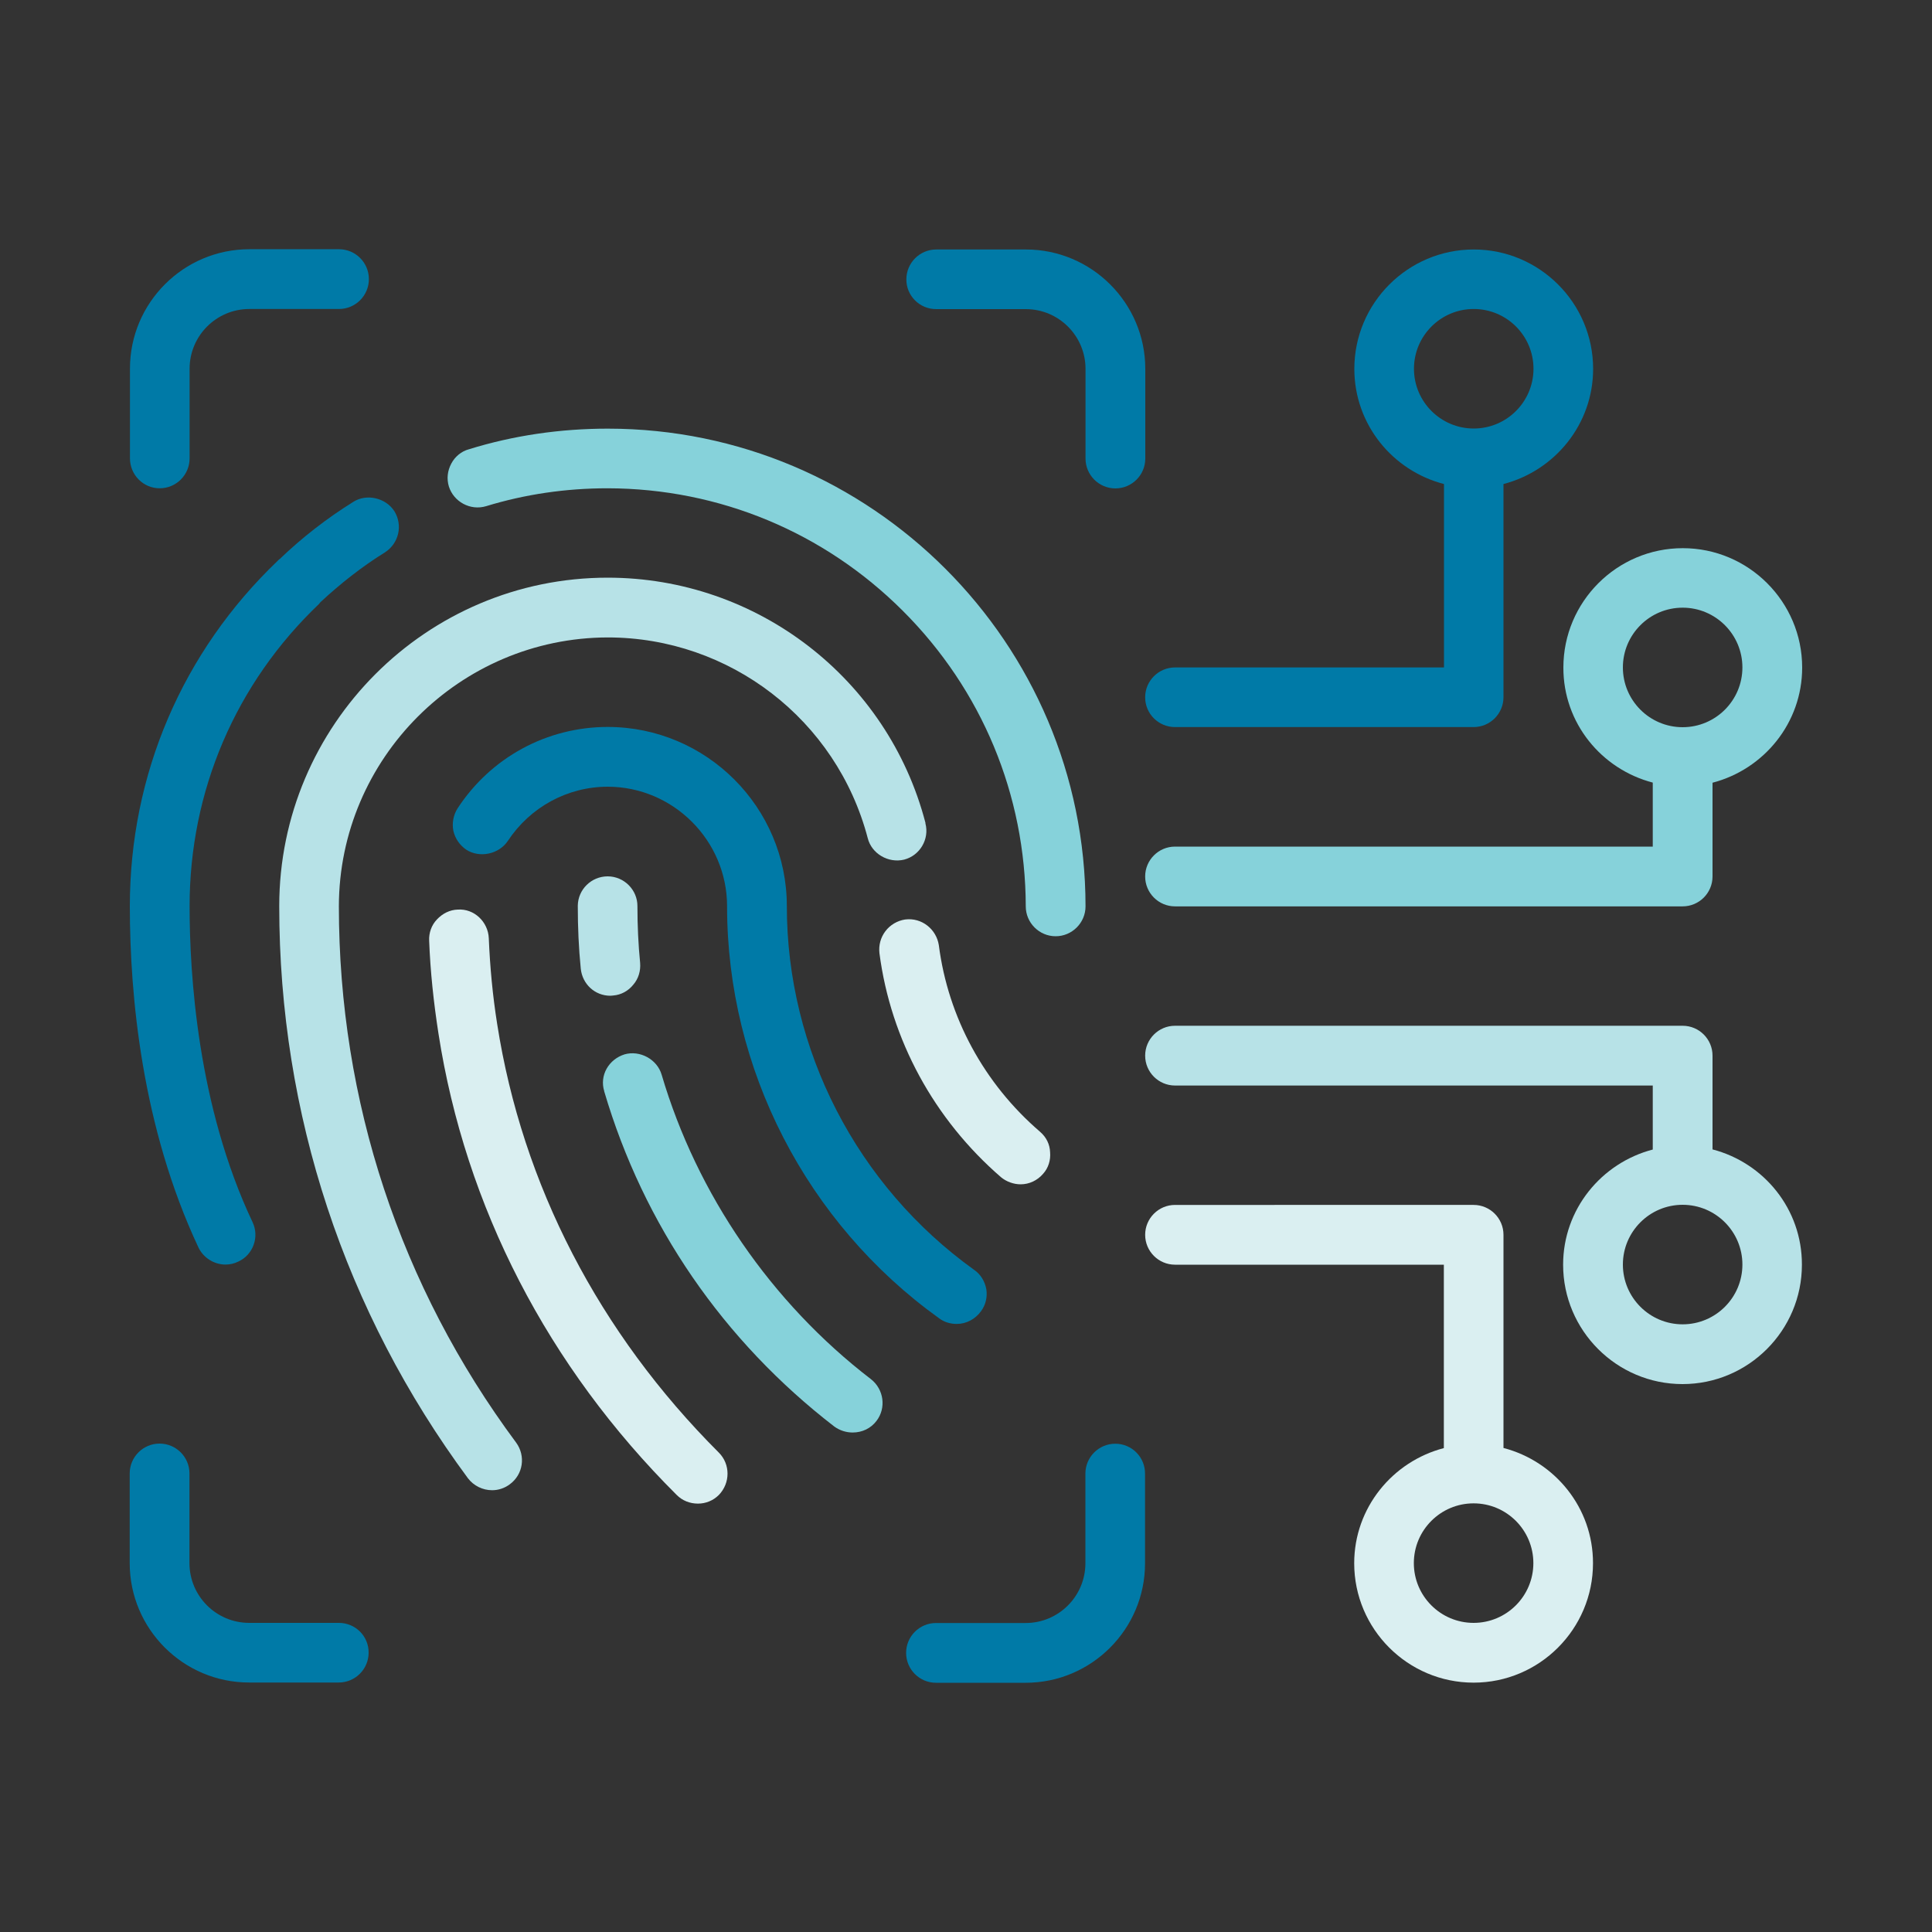
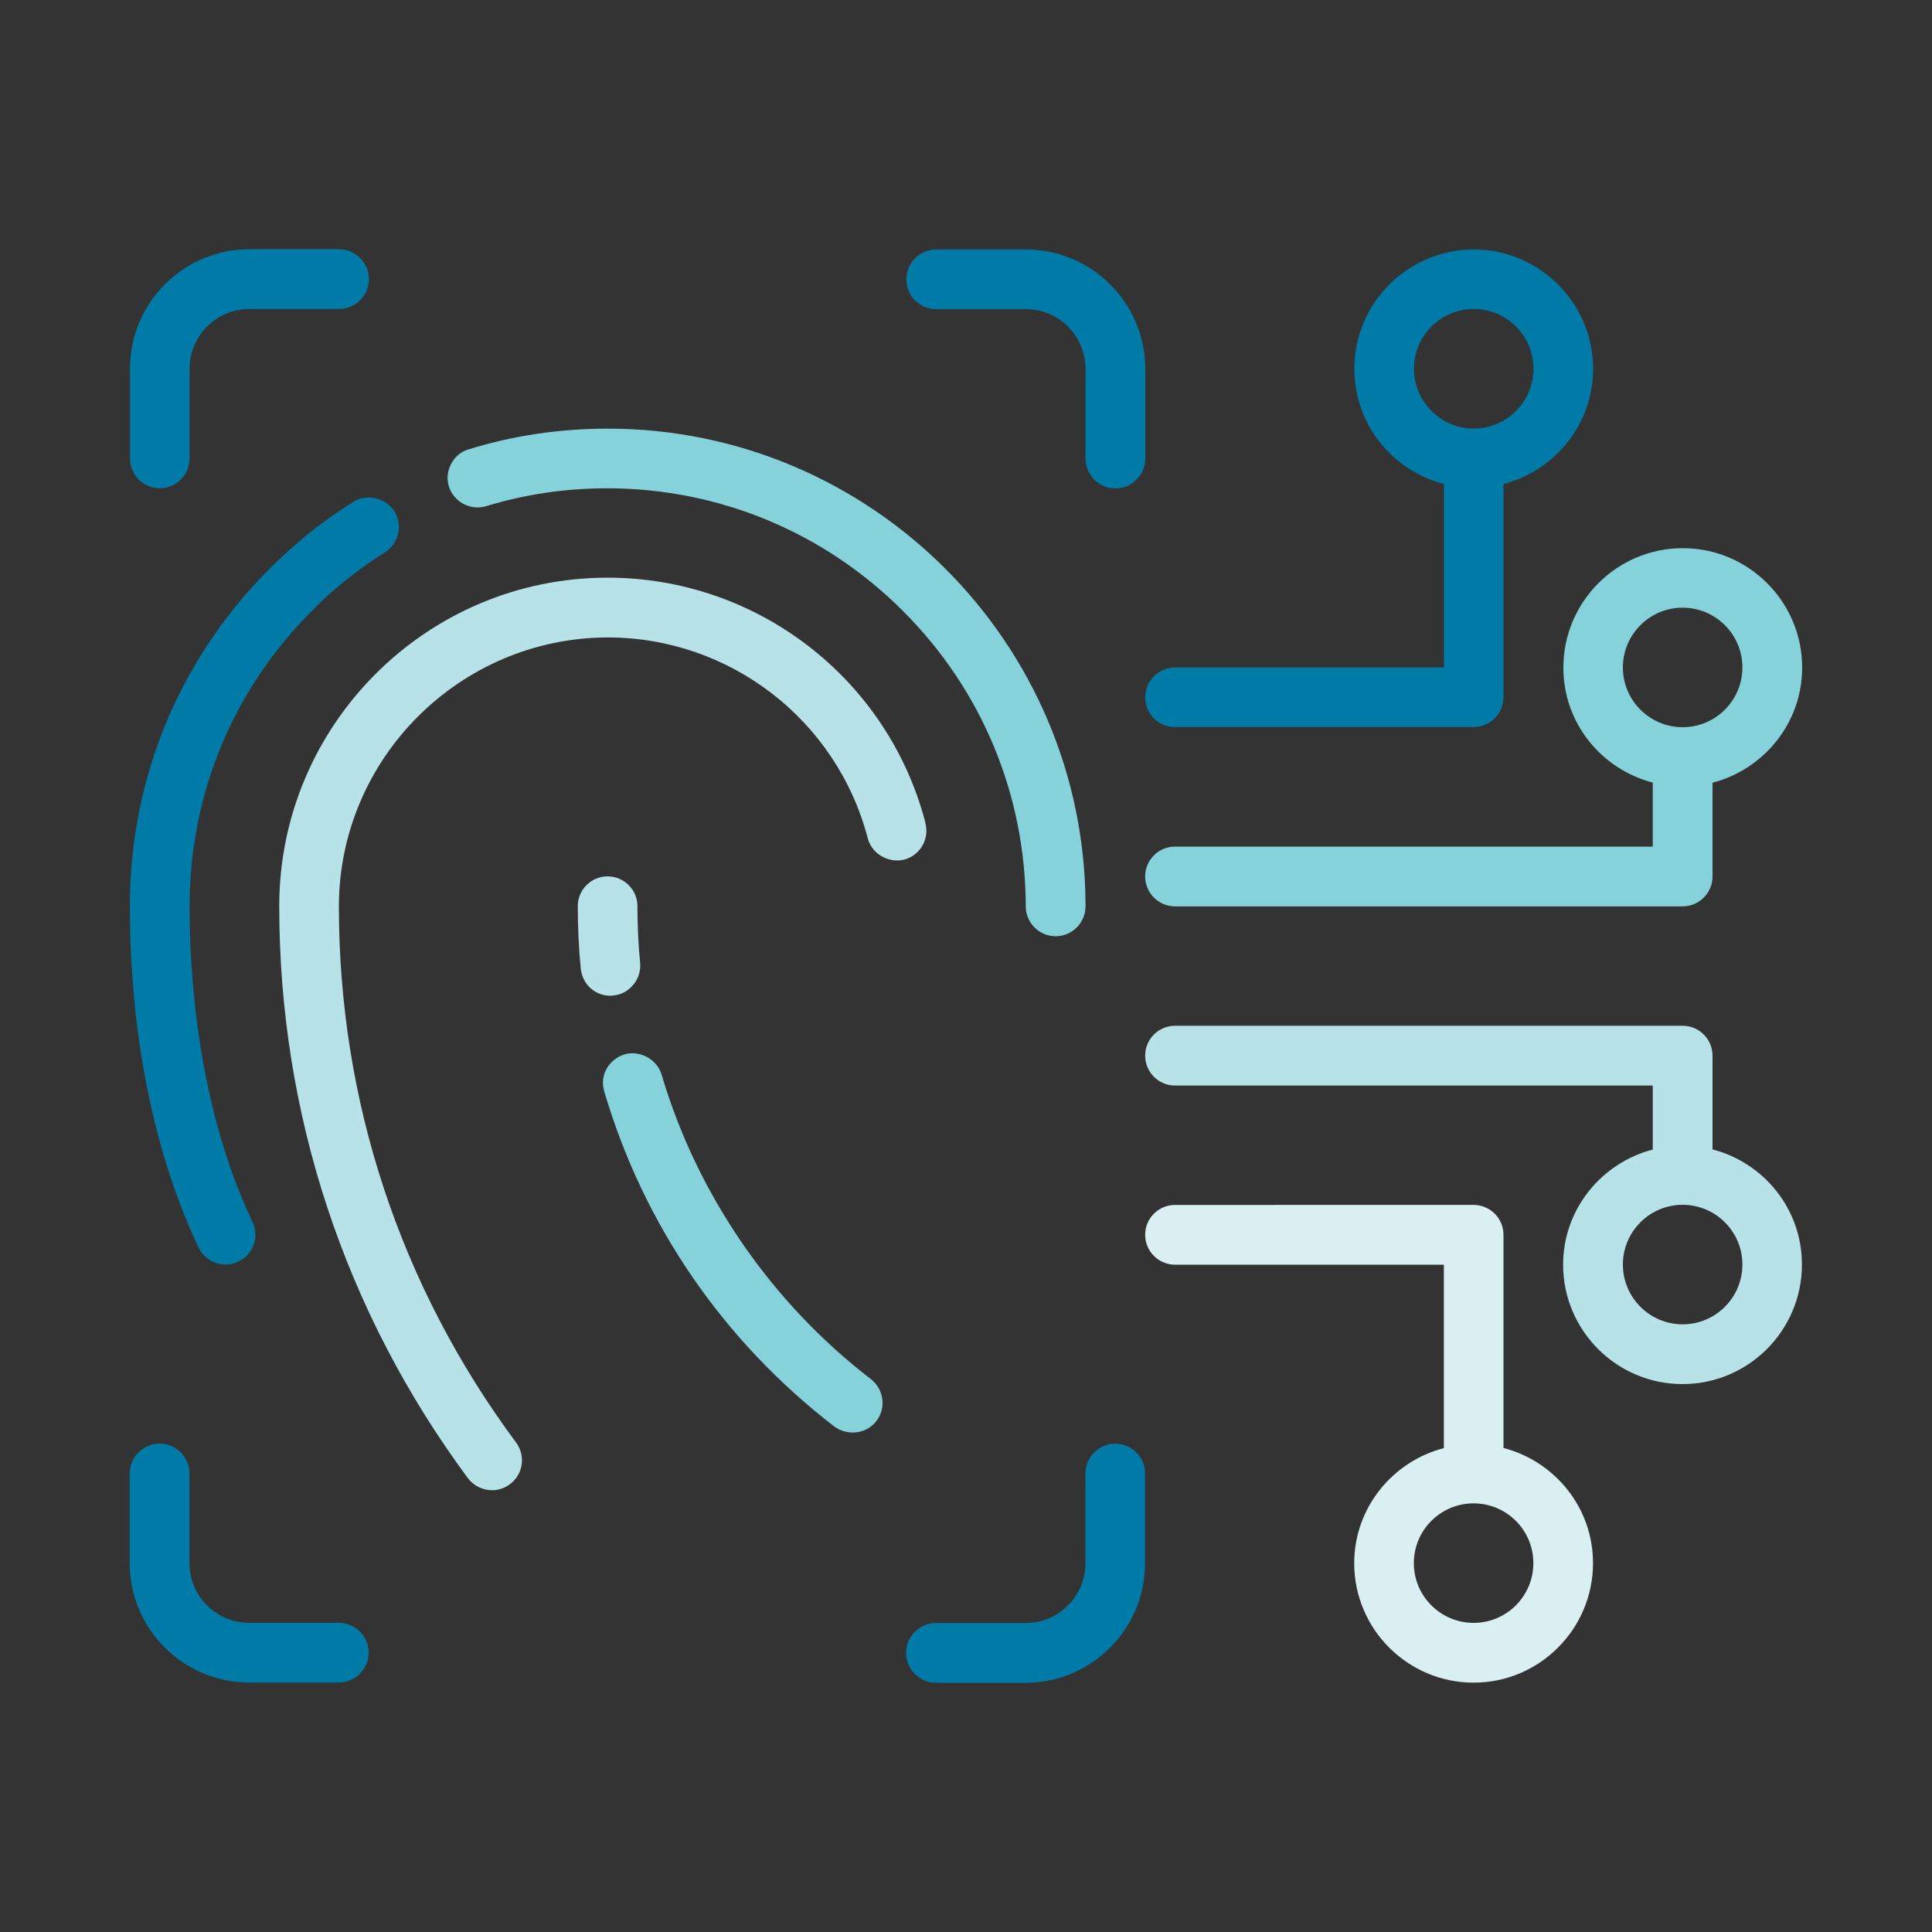
<svg xmlns="http://www.w3.org/2000/svg" version="1.1" id="Layer_1" x="0px" y="0px" viewBox="0 0 150 150" style="enable-background:new 0 0 150 150;" xml:space="preserve">
  <rect x="0" y="0" width="150" height="150" fill="#333333" stroke="none" />
  <style type="text/css">
	.st0{fill:#007AA7;}
	.st1{fill:#86D2DA;}
	.st2{fill:#B7E2E7;}
	.st3{fill:#DAEFF1;}
	.st4{fill:#BCBEC0;}
</style>
  <path class="st0" d="M26.31,126h-6.96c-2.56,0-4.64-2.08-4.64-4.64v-6.96c0-1.28-1.04-2.32-2.32-2.32c-1.28,0-2.32,1.04-2.32,2.32  v6.96c0,5.11,4.16,9.27,9.27,9.27h6.96c1.28,0,2.32-1.04,2.32-2.32C28.63,127.04,27.6,126,26.31,126z" />
  <path class="st0" d="M72.68,24h6.96c2.56,0,4.64,2.08,4.64,4.64v6.96c0,1.28,1.04,2.32,2.32,2.32c1.28,0,2.32-1.04,2.32-2.32v-6.96  c0-5.11-4.16-9.27-9.27-9.27h-6.96c-1.28,0-2.32,1.04-2.32,2.32C70.36,22.96,71.4,24,72.68,24z" />
  <path class="st0" d="M86.59,112.09c-1.28,0-2.32,1.04-2.32,2.32v6.96c0,2.56-2.08,4.64-4.64,4.64h-6.96c-1.28,0-2.32,1.04-2.32,2.32  c0,1.28,1.04,2.32,2.32,2.32h6.96c5.11,0,9.27-4.16,9.27-9.27v-6.96C88.91,113.13,87.87,112.09,86.59,112.09z" />
  <path class="st0" d="M12.4,37.91c1.28,0,2.32-1.04,2.32-2.32v-6.96c0-2.56,2.08-4.64,4.64-4.64h6.96c1.28,0,2.32-1.04,2.32-2.32  c0-1.28-1.04-2.32-2.32-2.32h-6.96c-5.11,0-9.27,4.16-9.27,9.27v6.96C10.09,36.87,11.12,37.91,12.4,37.91z" />
  <path class="st0" d="M91.23,56.45h23.18c1.28,0,2.32-1.04,2.32-2.32V37.58c3.99-1.04,6.96-4.64,6.96-8.94  c0-5.11-4.16-9.27-9.27-9.27c-5.11,0-9.27,4.16-9.27,9.27c0,4.31,2.97,7.91,6.96,8.94v14.24H91.23c-1.28,0-2.32,1.04-2.32,2.32  S89.95,56.45,91.23,56.45z M109.78,28.63c0-2.56,2.08-4.64,4.64-4.64c2.56,0,4.64,2.08,4.64,4.64s-2.08,4.64-4.64,4.64  C111.86,33.27,109.78,31.19,109.78,28.63z" />
  <path class="st2" d="M132.96,89.24v-7.28c0-1.28-1.04-2.32-2.32-2.32H91.23c-1.28,0-2.32,1.04-2.32,2.32s1.04,2.32,2.32,2.32h37.09  v4.97c-3.99,1.04-6.96,4.64-6.96,8.94c0,5.11,4.16,9.27,9.27,9.27c5.11,0,9.27-4.16,9.27-9.27  C139.91,93.87,136.95,90.28,132.96,89.24z M130.64,102.82c-2.56,0-4.64-2.08-4.64-4.64s2.08-4.64,4.64-4.64  c2.56,0,4.64,2.08,4.64,4.64S133.2,102.82,130.64,102.82z" />
  <path class="st1" d="M128.32,60.76v4.97H91.23c-1.28,0-2.32,1.04-2.32,2.32s1.04,2.32,2.32,2.32h39.41c1.28,0,2.32-1.04,2.32-2.32  v-7.28c3.99-1.04,6.96-4.64,6.96-8.94c0-5.11-4.16-9.27-9.27-9.27c-5.11,0-9.27,4.16-9.27,9.27  C121.37,56.13,124.33,59.72,128.32,60.76z M130.64,47.18c2.56,0,4.64,2.08,4.64,4.64s-2.08,4.64-4.64,4.64  c-2.56,0-4.64-2.08-4.64-4.64S128.08,47.18,130.64,47.18z" />
  <path class="st3" d="M116.73,112.42V95.87c0-1.28-1.04-2.32-2.32-2.32H91.23c-1.28,0-2.32,1.04-2.32,2.32s1.04,2.32,2.32,2.32h20.87  v14.24c-3.99,1.04-6.96,4.64-6.96,8.94c0,5.11,4.16,9.27,9.27,9.27c5.11,0,9.27-4.16,9.27-9.27  C123.69,117.06,120.72,113.46,116.73,112.42z M114.41,126c-2.56,0-4.64-2.08-4.64-4.64s2.08-4.64,4.64-4.64  c2.56,0,4.64,2.08,4.64,4.64S116.97,126,114.41,126z" />
  <path class="st2" d="M47.18,68.04c-1.27,0-2.3,1.02-2.32,2.27c0,0.02,0,0.02,0,0.05c0,1.62,0.07,3.24,0.23,4.84  c0.12,1.2,1.09,2.11,2.3,2.11c0.09,0,0.16-0.02,0.23-0.02c0.6-0.05,1.16-0.35,1.55-0.84c0.4-0.46,0.58-1.07,0.53-1.69  c-0.14-1.41-0.21-2.9-0.21-4.4C49.5,69.09,48.45,68.04,47.18,68.04z" />
  <path class="st1" d="M51.37,83.44c-0.35-1.2-1.69-1.92-2.88-1.58c-0.6,0.19-1.09,0.58-1.39,1.11c-0.3,0.53-0.37,1.16-0.19,1.74v0.02  c3.06,10.39,9.25,19.38,17.87,26.03c0.42,0.3,0.91,0.46,1.42,0.46c0.74,0,1.41-0.32,1.85-0.9c0.77-1,0.58-2.46-0.44-3.25  C59.88,101.13,54.11,92.73,51.37,83.44z" />
-   <path class="st3" d="M38.6,79.5c-0.35-2.2-0.56-4.45-0.65-6.65c-0.05-1.27-1.13-2.32-2.41-2.23c-0.62,0.02-1.18,0.3-1.62,0.77  c-0.42,0.44-0.63,1.04-0.6,1.65c0.09,2.39,0.35,4.8,0.72,7.19c2.09,13.47,8.49,25.87,18.5,35.84c0.44,0.44,1.02,0.67,1.65,0.67  c0.6,0,1.18-0.23,1.62-0.67c0.9-0.93,0.9-2.39,0-3.29C46.51,103.49,40.55,91.99,38.6,79.5z" />
-   <path class="st0" d="M56.45,70.36c0,12.64,6.17,24.6,16.46,31.99c0.39,0.3,0.88,0.44,1.37,0.44c0.74,0,1.44-0.37,1.88-0.98  c0.37-0.49,0.51-1.11,0.42-1.71c-0.12-0.63-0.44-1.16-0.95-1.51c-9.11-6.54-14.54-17.09-14.54-28.24c0-7.67-6.24-13.91-13.91-13.91  c-4.71,0-9.07,2.36-11.66,6.33c-0.32,0.51-0.44,1.14-0.32,1.74c0.14,0.6,0.49,1.11,1,1.46c1.04,0.67,2.53,0.35,3.22-0.67  c1.74-2.64,4.64-4.22,7.77-4.22C52.28,61.09,56.45,65.26,56.45,70.36z" />
  <path class="st2" d="M26.31,70.36c0.02-11.48,9.39-20.84,20.87-20.87c9.48,0,17.78,6.4,20.19,15.58c0.3,1.21,1.6,1.97,2.83,1.67  c1.23-0.32,1.97-1.6,1.65-2.81c0-0.02,0-0.02,0-0.05c-2.92-11.2-13.07-19.03-24.67-19.03c-14.07,0-25.5,11.45-25.5,25.5  c0,16.14,5.08,31.48,14.65,44.42c0.44,0.58,1.14,0.93,1.88,0.93c0.49,0,0.97-0.16,1.37-0.46c1.04-0.76,1.25-2.2,0.49-3.24  C31.07,99.88,26.31,85.48,26.31,70.36z" />
-   <path class="st3" d="M79.24,91.95c0.67,0,1.3-0.3,1.74-0.81c0.42-0.46,0.6-1.07,0.55-1.67c-0.02-0.63-0.3-1.18-0.76-1.58  c0,0-0.02,0-0.02-0.02c-4.34-3.73-7.14-8.88-7.86-14.49c-0.19-1.23-1.32-2.16-2.62-1.99c-0.6,0.09-1.16,0.42-1.53,0.91  c-0.37,0.49-0.53,1.09-0.46,1.71c0.88,6.72,4.24,12.89,9.44,17.39C78.13,91.74,78.69,91.95,79.24,91.95z" />
  <path class="st1" d="M37.74,39.3c3.04-0.93,6.21-1.39,9.44-1.39c8.67,0.02,16.81,3.41,22.93,9.53c6.12,6.12,9.51,14.26,9.53,22.93  c0,1.27,1.04,2.32,2.32,2.32c1.27,0,2.32-1.04,2.32-2.32c0-20.45-16.65-37.09-37.09-37.09c-3.69,0-7.33,0.53-10.78,1.6  c-0.6,0.16-1.09,0.58-1.37,1.11c-0.3,0.56-0.37,1.18-0.19,1.78C35.22,38.95,36.51,39.67,37.74,39.3z" />
  <path class="st0" d="M17.5,98.18c0.35,0,0.67-0.07,1-0.23c1.16-0.53,1.65-1.92,1.11-3.06c-4.27-9.02-4.89-19.24-4.89-24.53  c0-8.95,3.57-17.3,10.06-23.48c0.02-0.05,0.07-0.07,0.09-0.12c1.55-1.44,3.22-2.76,5.01-3.87c1.09-0.7,1.41-2.11,0.74-3.2  c-0.67-1.04-2.16-1.39-3.2-0.72c-2.04,1.27-3.96,2.76-5.7,4.43c-0.05,0.02-0.09,0.07-0.14,0.12c-0.02,0-0.02,0.02-0.02,0.02  c-7.4,7.07-11.48,16.6-11.48,26.82c0,6.93,0.93,17.13,5.33,26.5C15.79,97.65,16.62,98.18,17.5,98.18z" />
</svg>